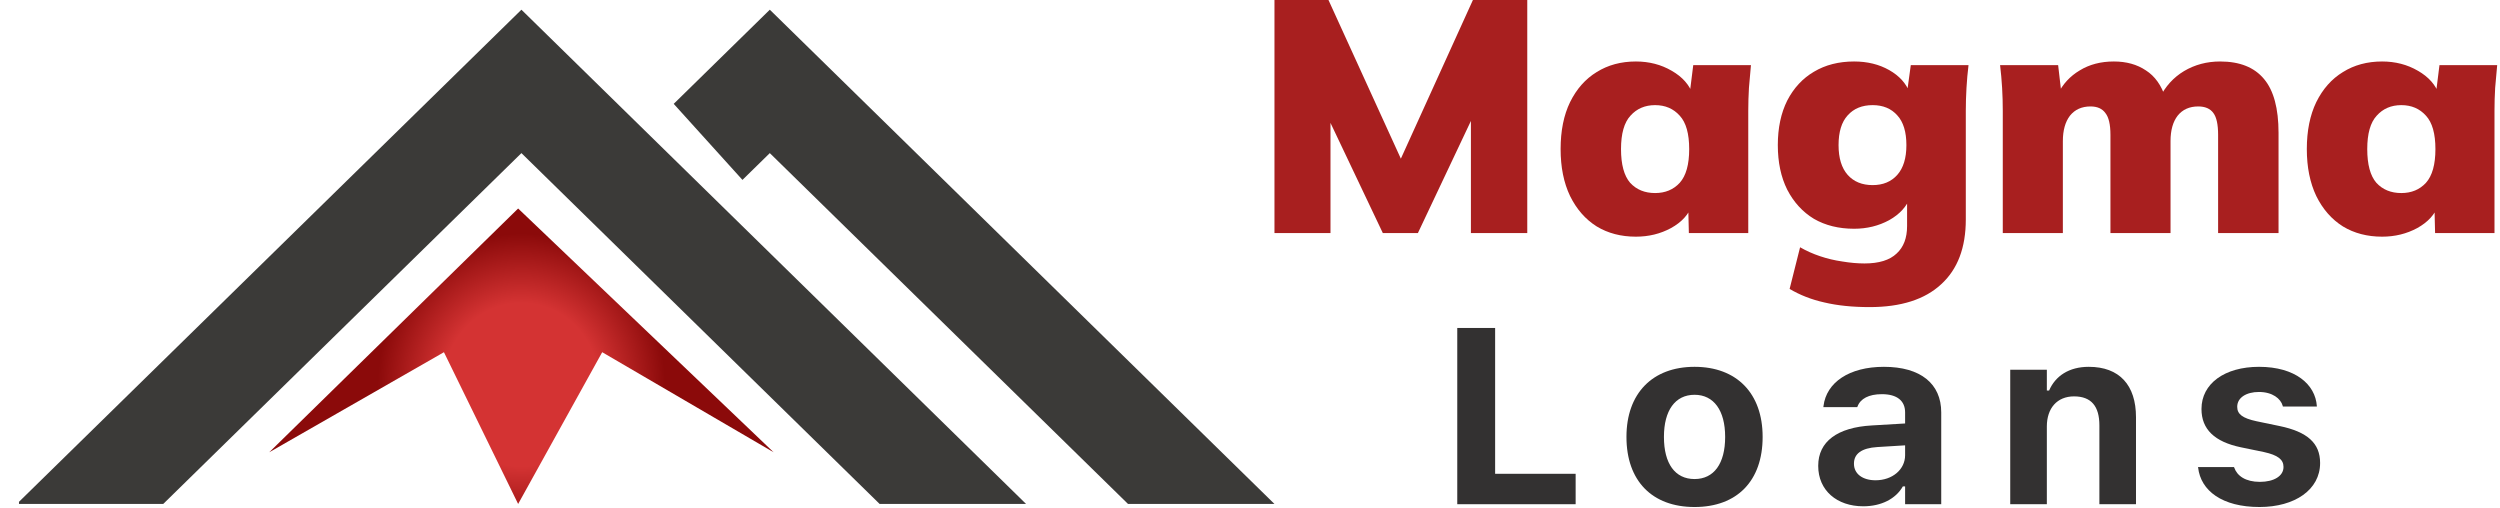
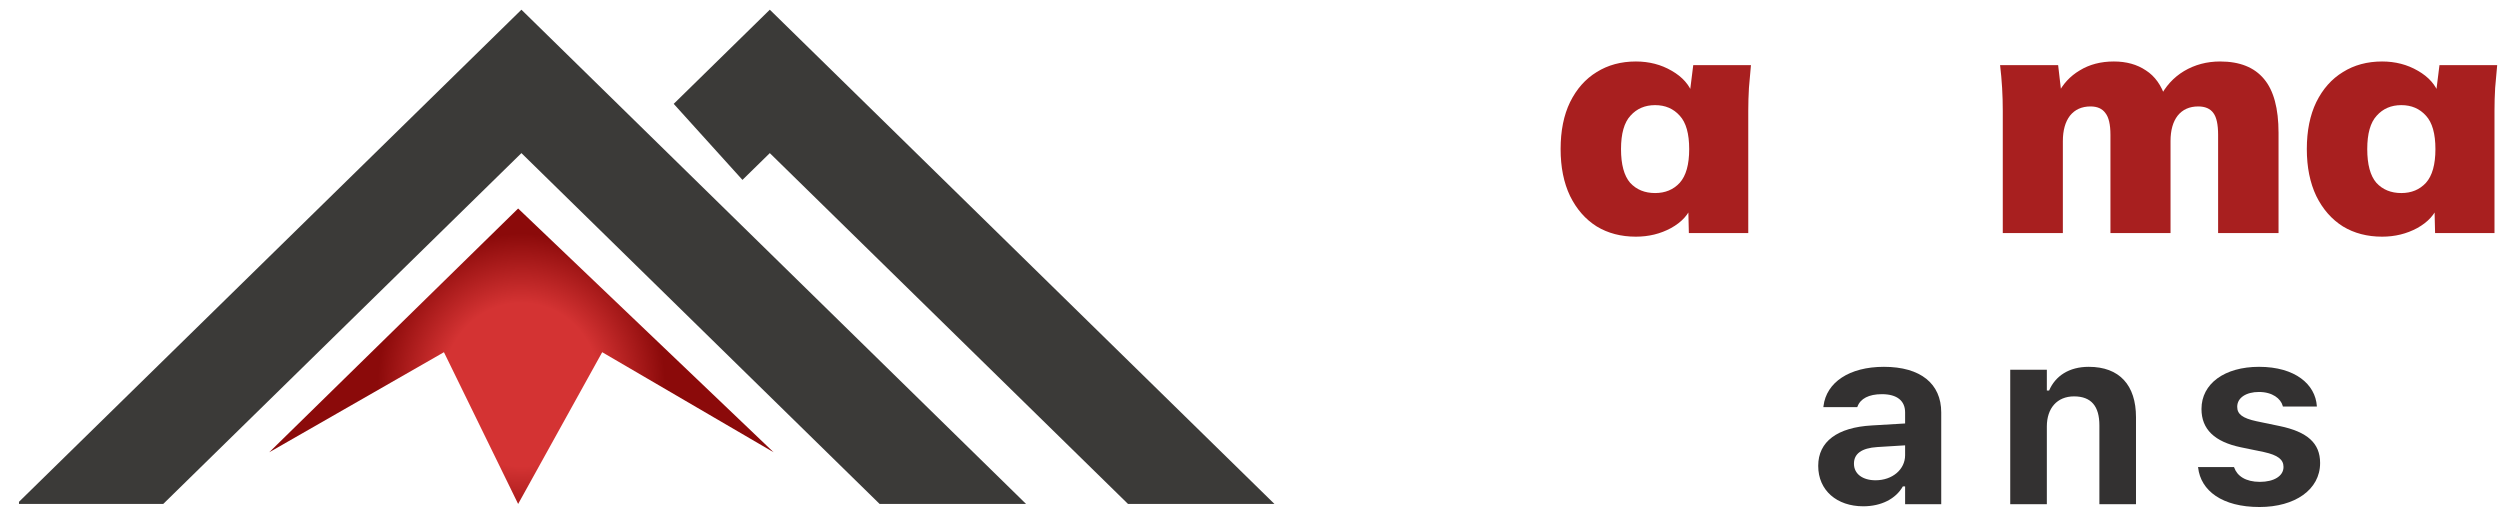
<svg xmlns="http://www.w3.org/2000/svg" width="118" height="24" viewBox="0 0 118 24" fill="none">
  <g clip-path="url(#clip0_341_553)">
    <path d="M60.155 23.787L36.335 0.458L31.799 4.902L35.044 8.491L36.335 7.227L53.243 23.787H60.155Z" fill="#3B3A38" />
    <path d="M48.431 23.787L24.611 0.458L0.792 23.787H7.704L24.611 7.227L41.519 23.787H48.431Z" fill="#3B3A38" />
    <path d="M24.456 9.841L12.707 21.348L20.954 16.624L24.456 23.787L28.424 16.624L36.516 21.348L24.456 9.841Z" fill="url(#paint0_radial_341_553)" />
  </g>
-   <path d="M60.155 11V0H62.704L66.384 8.067H65.858L69.522 0H72.087V11H69.427V4.26H70.112L66.925 11H65.269L62.067 4.26H62.799V11H60.155Z" fill="#A81F1F" />
  <path d="M77.213 11.171C76.512 11.171 75.896 11.01 75.365 10.688C74.834 10.355 74.415 9.876 74.107 9.252C73.809 8.628 73.661 7.89 73.661 7.037C73.661 6.173 73.809 5.435 74.107 4.821C74.415 4.197 74.834 3.724 75.365 3.401C75.896 3.069 76.512 2.902 77.213 2.902C77.84 2.902 78.403 3.048 78.902 3.339C79.412 3.63 79.746 4.01 79.906 4.478H79.746L79.921 3.074H82.645C82.614 3.427 82.582 3.786 82.55 4.15C82.529 4.514 82.518 4.873 82.518 5.227V11H79.714L79.682 9.658H79.874C79.714 10.116 79.38 10.485 78.87 10.766C78.371 11.036 77.819 11.171 77.213 11.171ZM78.121 9.112C78.599 9.112 78.987 8.951 79.284 8.628C79.582 8.295 79.73 7.765 79.73 7.037C79.73 6.309 79.582 5.783 79.284 5.461C78.987 5.128 78.599 4.962 78.121 4.962C77.643 4.962 77.256 5.128 76.958 5.461C76.661 5.783 76.512 6.309 76.512 7.037C76.512 7.765 76.656 8.295 76.942 8.628C77.24 8.951 77.633 9.112 78.121 9.112Z" fill="#A81F1F" />
-   <path d="M88.246 14.495C87.439 14.495 86.727 14.422 86.111 14.276C85.506 14.141 84.959 13.928 84.47 13.637L84.964 11.671C85.251 11.837 85.564 11.978 85.904 12.092C86.244 12.207 86.594 12.29 86.956 12.342C87.327 12.404 87.678 12.435 88.007 12.435C88.687 12.435 89.191 12.279 89.52 11.967C89.85 11.666 90.014 11.234 90.014 10.672V9.284H90.174C90.004 9.741 89.669 10.111 89.17 10.391C88.671 10.662 88.119 10.797 87.513 10.797C86.791 10.797 86.159 10.641 85.618 10.329C85.086 10.007 84.667 9.549 84.359 8.956C84.062 8.363 83.913 7.661 83.913 6.85C83.913 6.038 84.062 5.336 84.359 4.743C84.667 4.15 85.086 3.698 85.618 3.386C86.159 3.063 86.791 2.902 87.513 2.902C88.14 2.902 88.692 3.037 89.17 3.308C89.648 3.578 89.972 3.937 90.142 4.384L90.014 4.353L90.189 3.074H92.914C92.871 3.427 92.839 3.786 92.818 4.15C92.797 4.514 92.786 4.873 92.786 5.227V10.36C92.786 11.692 92.399 12.711 91.623 13.418C90.848 14.136 89.722 14.495 88.246 14.495ZM88.389 8.737C88.878 8.737 89.266 8.576 89.552 8.254C89.839 7.931 89.982 7.463 89.982 6.85C89.982 6.225 89.839 5.757 89.552 5.445C89.266 5.123 88.878 4.962 88.389 4.962C87.89 4.962 87.497 5.123 87.21 5.445C86.924 5.757 86.78 6.225 86.78 6.85C86.78 7.463 86.924 7.931 87.21 8.254C87.497 8.576 87.89 8.737 88.389 8.737Z" fill="#A81F1F" />
  <path d="M94.531 11V5.227C94.531 4.873 94.521 4.514 94.5 4.15C94.478 3.786 94.447 3.427 94.404 3.074H97.144L97.303 4.447H97.128C97.362 3.968 97.707 3.594 98.164 3.323C98.62 3.043 99.157 2.902 99.773 2.902C100.367 2.902 100.872 3.043 101.286 3.323C101.711 3.594 102.019 4.025 102.21 4.618H101.939C102.205 4.077 102.587 3.656 103.086 3.355C103.596 3.053 104.164 2.902 104.791 2.902C105.715 2.902 106.405 3.178 106.862 3.729C107.318 4.27 107.547 5.118 107.547 6.272V11H104.695V6.366C104.695 5.877 104.621 5.534 104.472 5.336C104.323 5.128 104.085 5.024 103.755 5.024C103.341 5.024 103.017 5.17 102.784 5.461C102.56 5.752 102.449 6.153 102.449 6.662V11H99.613V6.366C99.613 5.877 99.534 5.534 99.374 5.336C99.226 5.128 98.992 5.024 98.673 5.024C98.259 5.024 97.935 5.17 97.702 5.461C97.479 5.752 97.367 6.153 97.367 6.662V11H94.531Z" fill="#A81F1F" />
  <path d="M112.435 11.171C111.734 11.171 111.118 11.01 110.587 10.688C110.056 10.355 109.636 9.876 109.328 9.252C109.031 8.628 108.882 7.89 108.882 7.037C108.882 6.173 109.031 5.435 109.328 4.821C109.636 4.197 110.056 3.724 110.587 3.401C111.118 3.069 111.734 2.902 112.435 2.902C113.061 2.902 113.624 3.048 114.123 3.339C114.633 3.63 114.968 4.01 115.127 4.478H114.968L115.143 3.074H117.867C117.835 3.427 117.803 3.786 117.771 4.15C117.75 4.514 117.74 4.873 117.74 5.227V11H114.936L114.904 9.658H115.095C114.936 10.116 114.601 10.485 114.091 10.766C113.592 11.036 113.04 11.171 112.435 11.171ZM113.343 9.112C113.821 9.112 114.208 8.951 114.506 8.628C114.803 8.295 114.952 7.765 114.952 7.037C114.952 6.309 114.803 5.783 114.506 5.461C114.208 5.128 113.821 4.962 113.343 4.962C112.865 4.962 112.477 5.128 112.18 5.461C111.882 5.783 111.734 6.309 111.734 7.037C111.734 7.765 111.877 8.295 112.164 8.628C112.461 8.951 112.854 9.112 113.343 9.112Z" fill="#A81F1F" />
-   <path d="M68.783 23.799V15.48H70.57V22.363H74.37V23.799H68.783Z" fill="#333131" />
-   <path d="M79.983 23.931C77.976 23.931 76.769 22.692 76.769 20.628V20.617C76.769 18.57 77.994 17.314 79.983 17.314C81.971 17.314 83.196 18.564 83.196 20.617V20.628C83.196 22.698 81.989 23.931 79.983 23.931ZM79.983 22.611C80.9 22.611 81.427 21.879 81.427 20.628V20.617C81.427 19.377 80.894 18.634 79.983 18.634C79.065 18.634 78.538 19.377 78.538 20.617V20.628C78.538 21.879 79.059 22.611 79.983 22.611Z" fill="#333131" />
  <path d="M87.945 23.897C86.702 23.897 85.82 23.147 85.82 21.994V21.983C85.82 20.841 86.726 20.173 88.347 20.081L89.921 19.988V19.464C89.921 18.916 89.537 18.605 88.826 18.605C88.205 18.605 87.809 18.818 87.672 19.193L87.661 19.216H86.063L86.069 19.164C86.205 18.051 87.282 17.314 88.921 17.314C90.649 17.314 91.626 18.109 91.626 19.464V23.799H89.921V22.957H89.815C89.483 23.545 88.797 23.897 87.945 23.897ZM87.507 21.891C87.507 22.375 87.927 22.669 88.525 22.669C89.324 22.669 89.921 22.156 89.921 21.487V21.02L88.608 21.101C87.868 21.147 87.507 21.418 87.507 21.879V21.891Z" fill="#333131" />
  <path d="M94.883 23.799V17.452H96.611V18.432H96.718C97.013 17.746 97.659 17.314 98.588 17.314C100.038 17.314 100.819 18.178 100.819 19.694V23.799H99.091V20.075C99.091 19.181 98.712 18.709 97.895 18.709C97.096 18.709 96.611 19.268 96.611 20.127V23.799H94.883Z" fill="#333131" />
  <path d="M106.65 23.931C104.881 23.931 103.875 23.159 103.751 22.069L103.745 22.046H105.443L105.455 22.069C105.591 22.461 105.988 22.744 106.668 22.744C107.331 22.744 107.781 22.467 107.781 22.046V22.035C107.781 21.695 107.52 21.481 106.858 21.337L105.769 21.112C104.526 20.853 103.91 20.259 103.91 19.308V19.302C103.91 18.109 104.999 17.314 106.627 17.314C108.337 17.314 109.284 18.144 109.355 19.164V19.187H107.751L107.745 19.158C107.651 18.818 107.266 18.501 106.621 18.501C106.023 18.501 105.597 18.772 105.597 19.198V19.204C105.597 19.544 105.84 19.74 106.514 19.884L107.597 20.109C108.899 20.38 109.509 20.911 109.509 21.85V21.856C109.509 23.113 108.319 23.931 106.65 23.931Z" fill="#333131" />
  <defs>
    <radialGradient id="paint0_radial_341_553" cx="0" cy="0" r="1" gradientUnits="userSpaceOnUse" gradientTransform="translate(24.611 18.157) rotate(90) scale(8.856 8.44)">
      <stop stop-color="#D43333" />
      <stop offset="0.435" stop-color="#D43333" />
      <stop offset="0.805" stop-color="#8B0A0A" />
    </radialGradient>
    <clipPath id="clip0_341_553">
      <rect width="59.363" height="23.662" fill="white" transform="translate(0.896 0.338)" />
    </clipPath>
  </defs>
</svg>